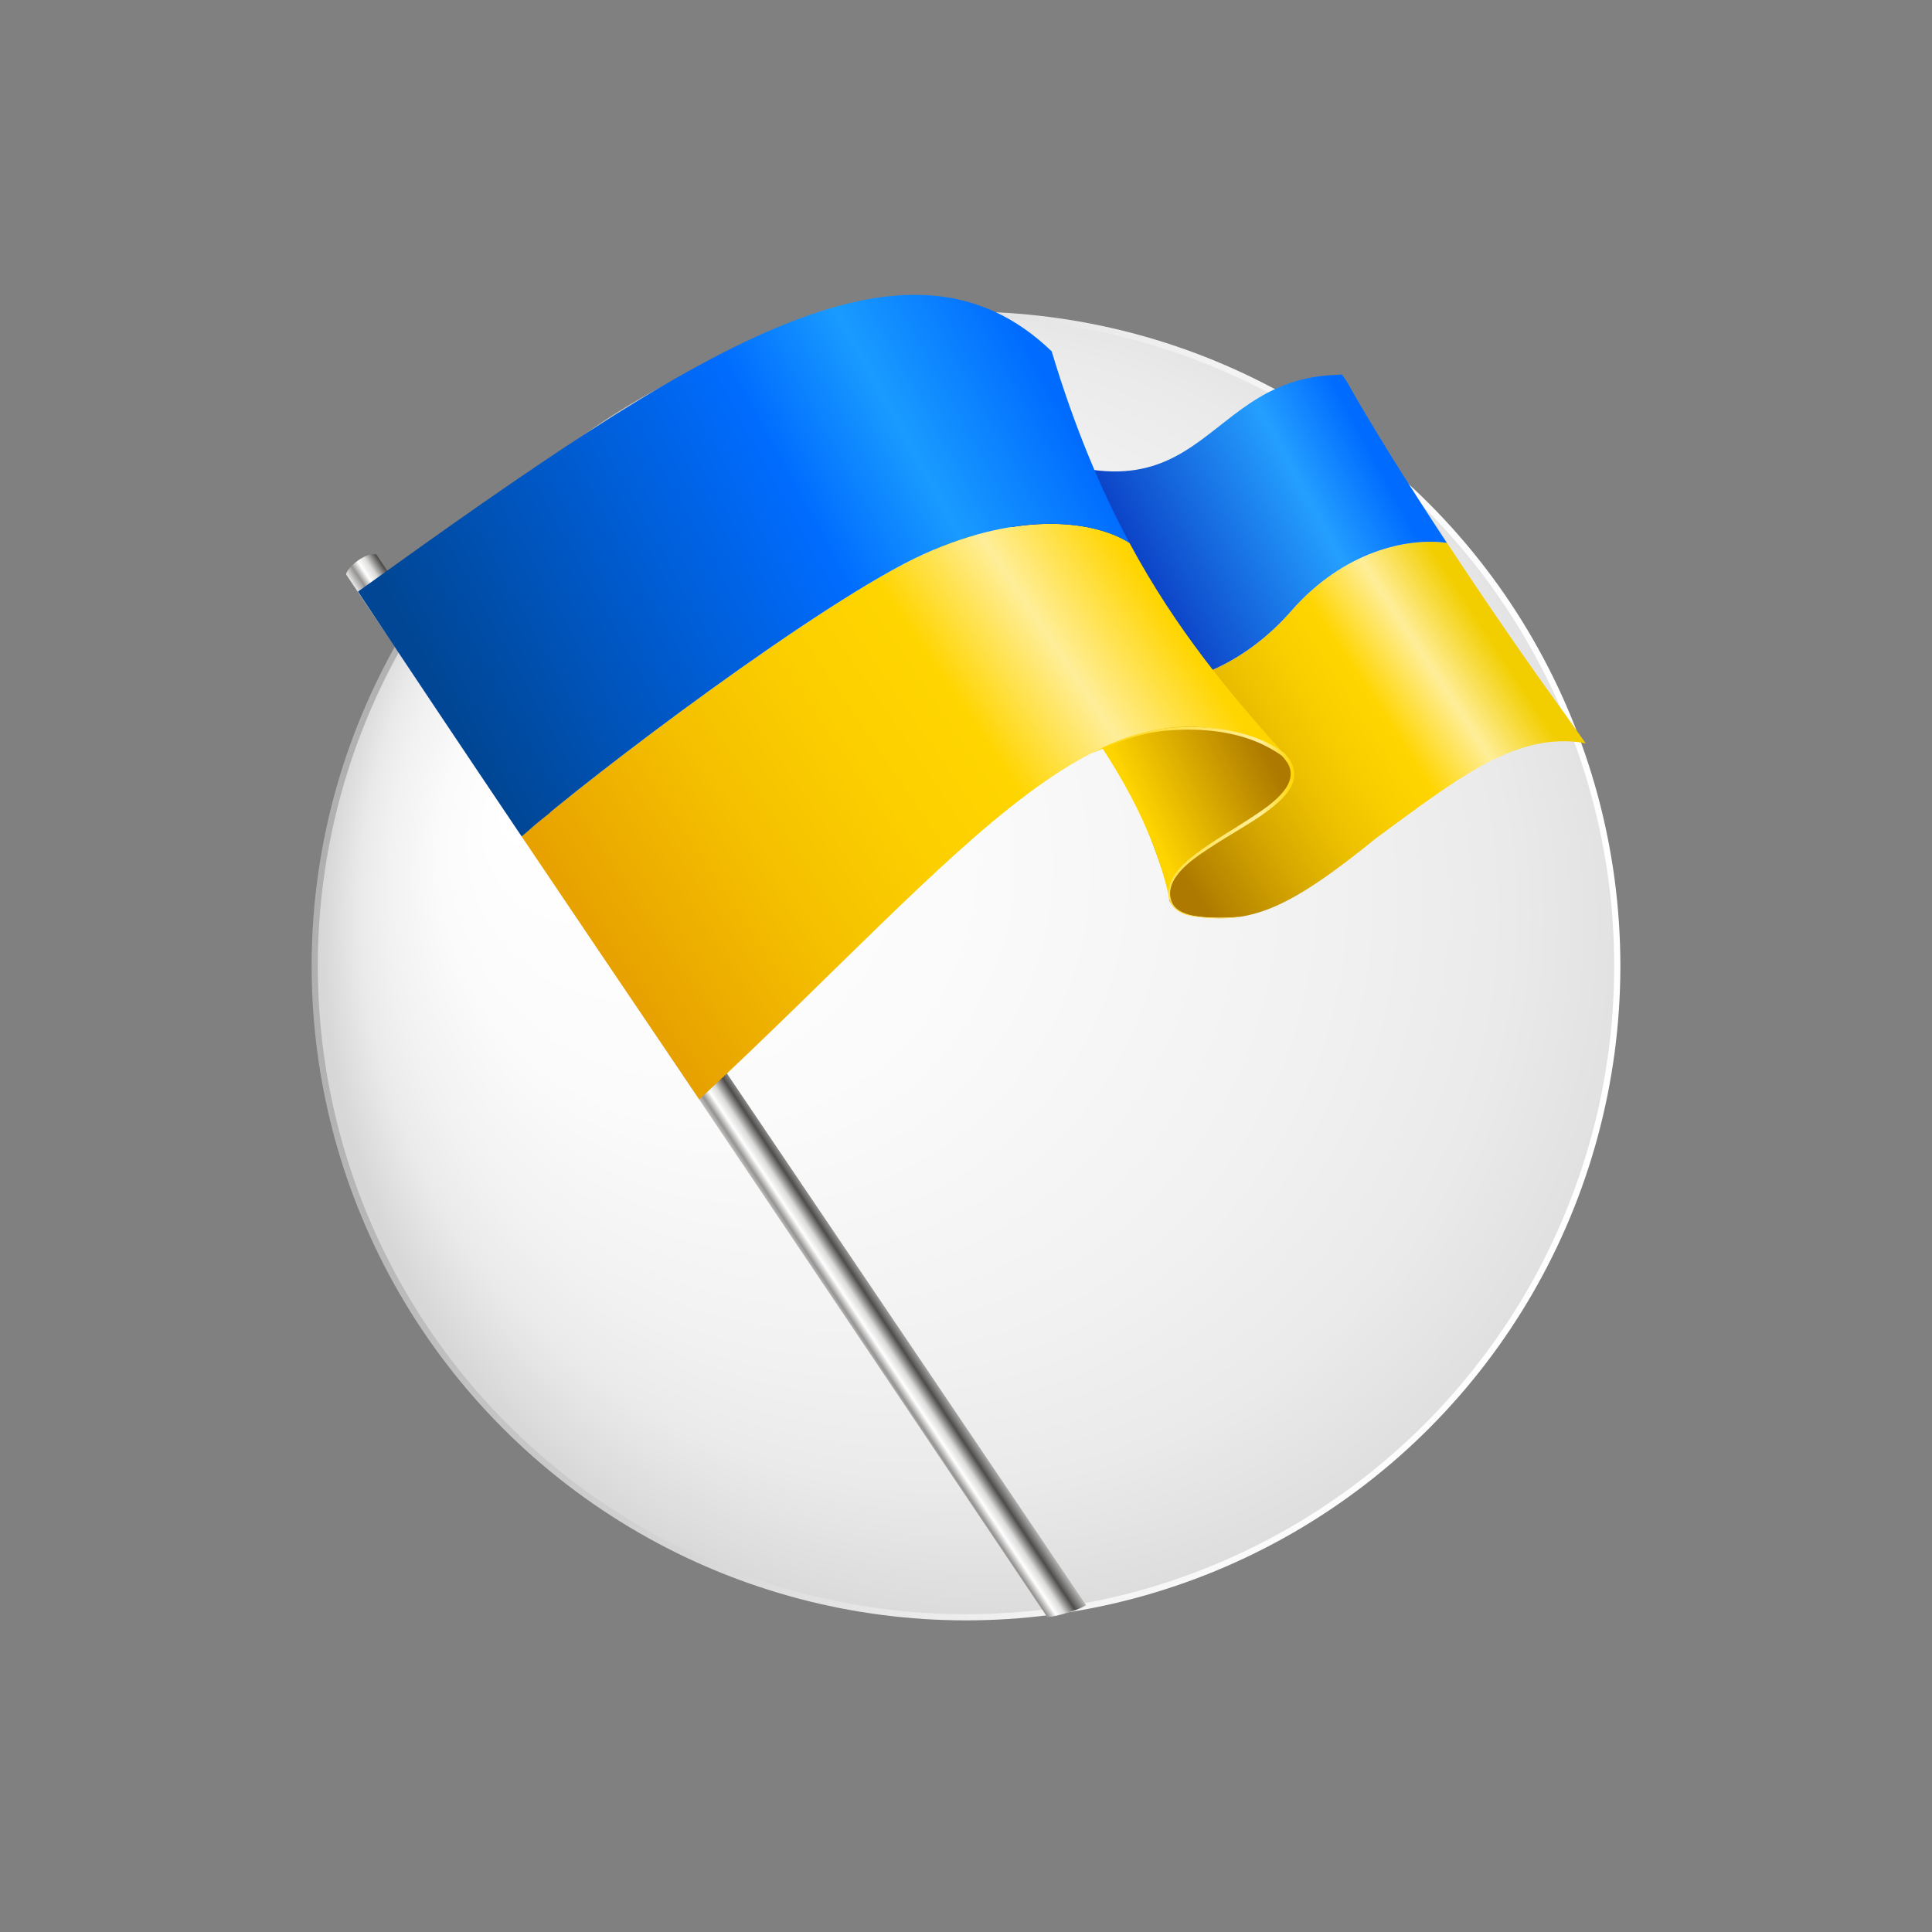
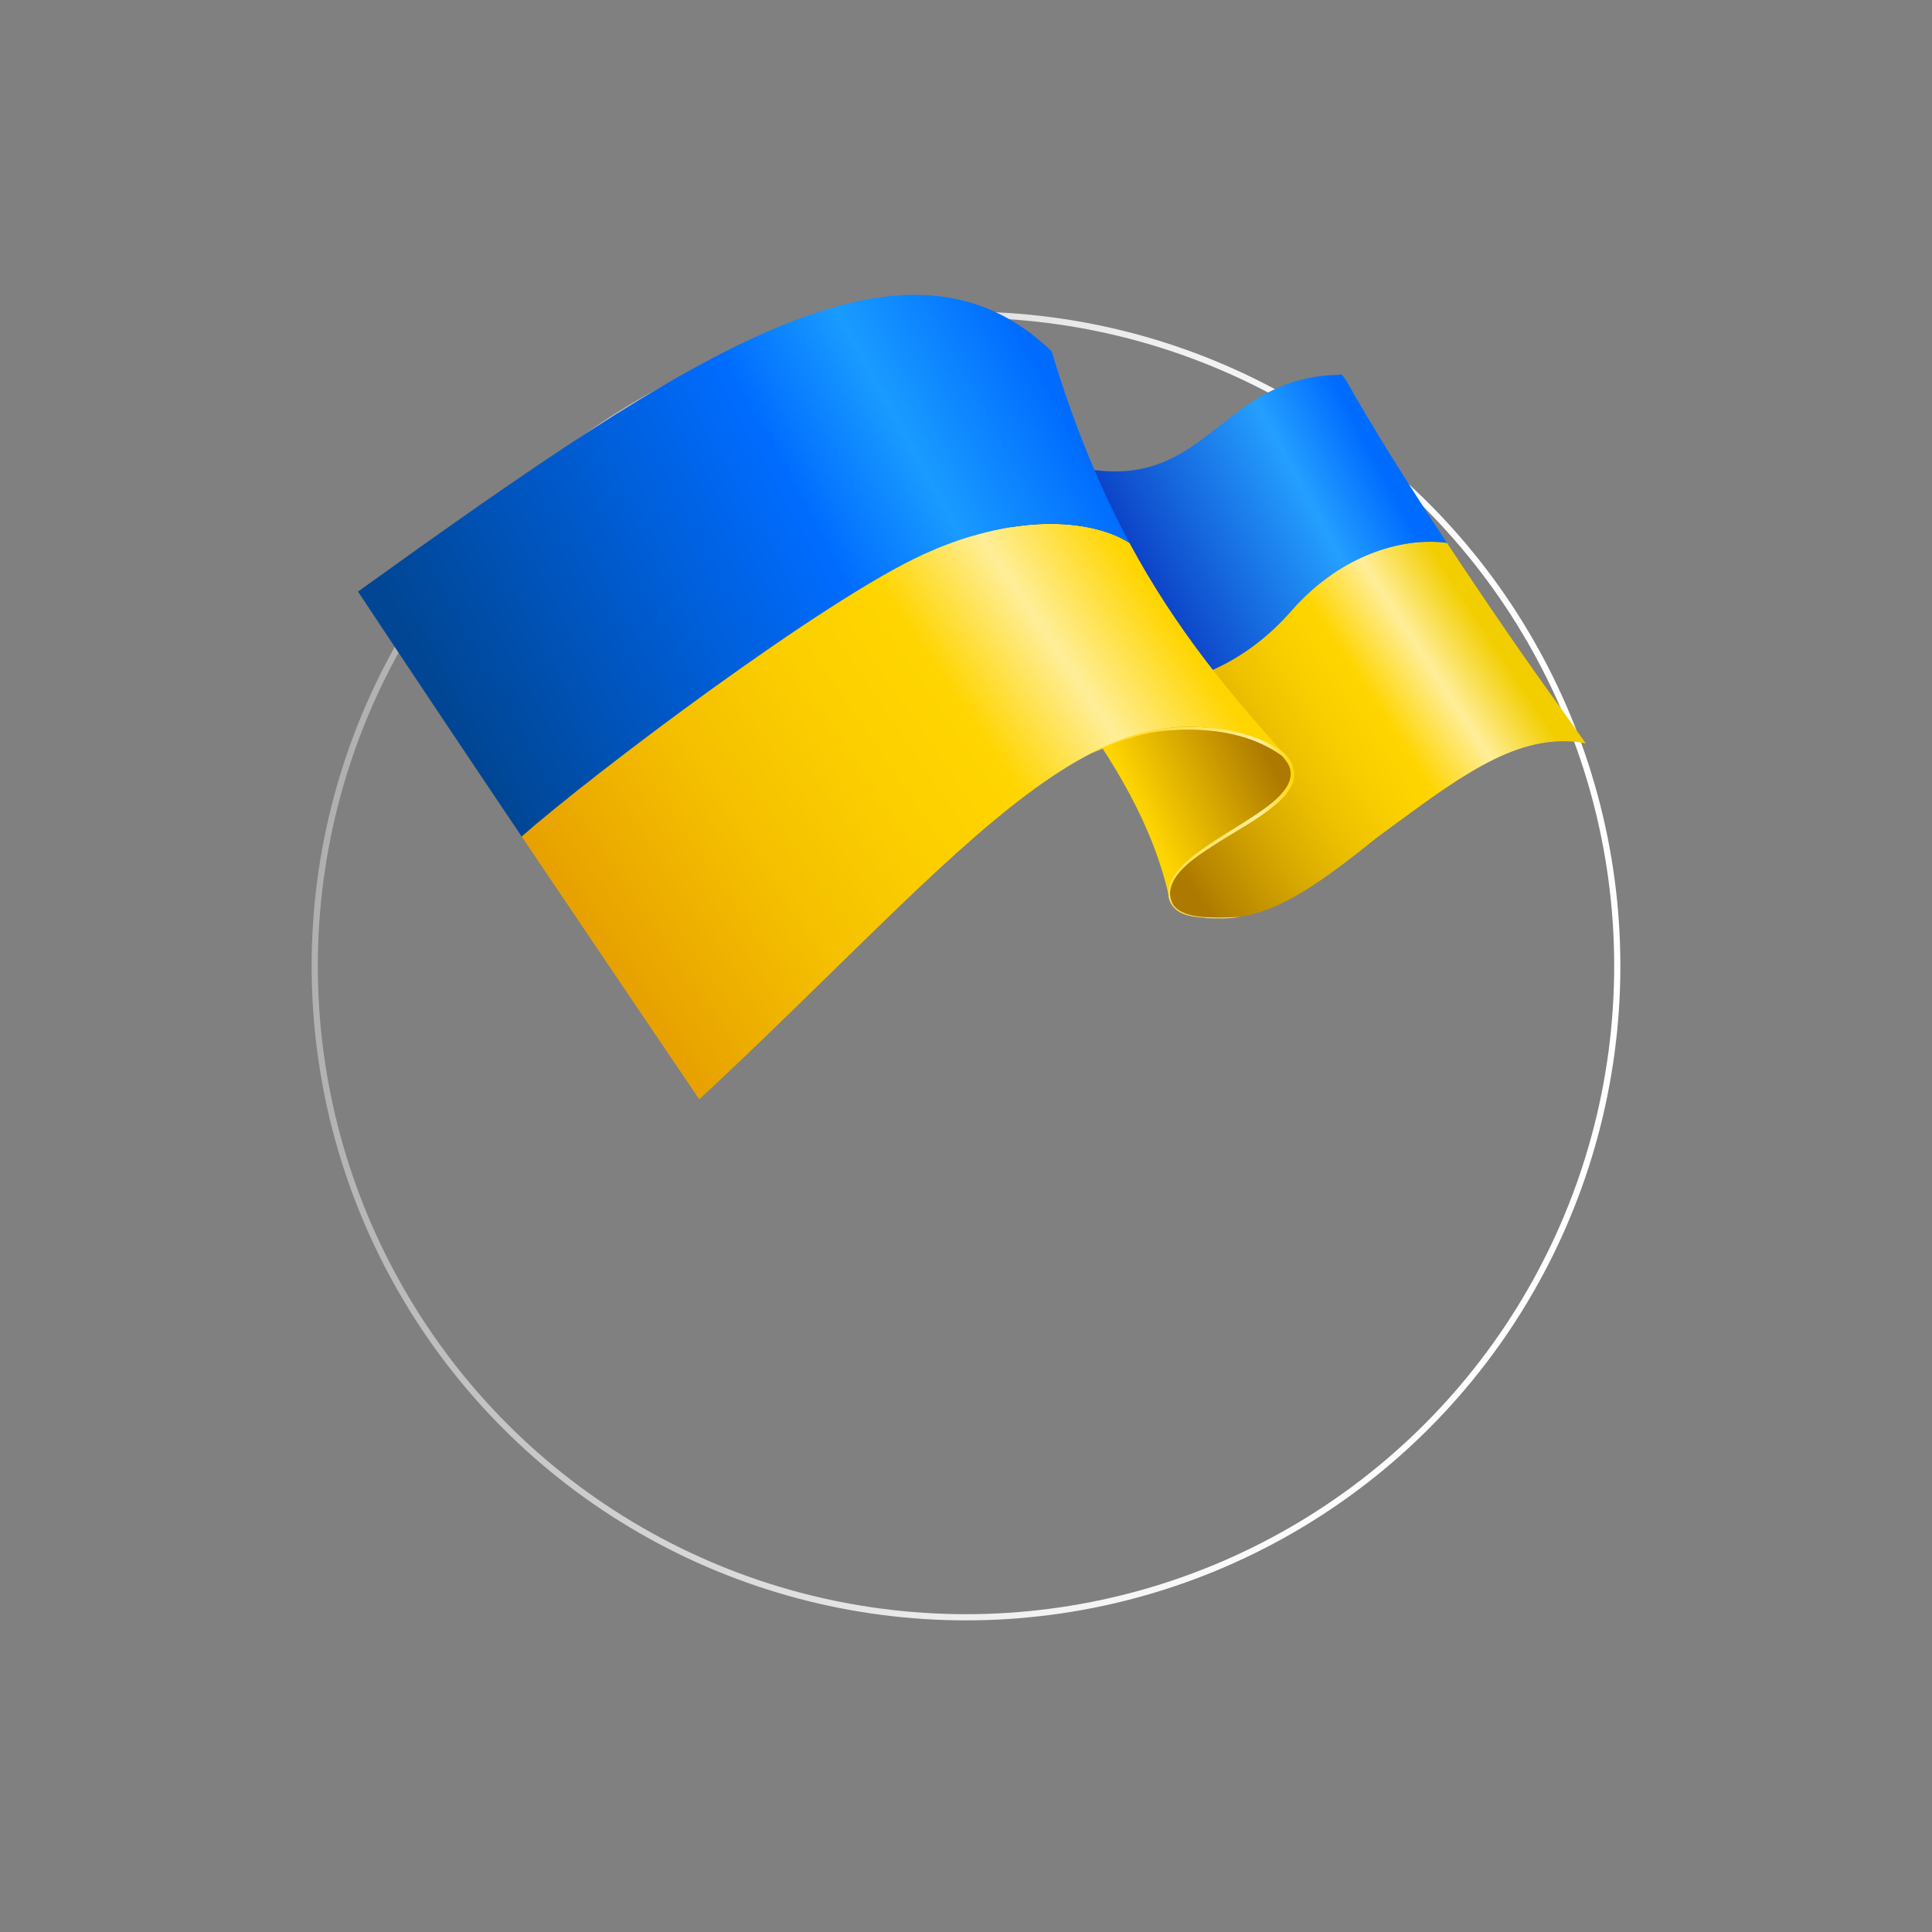
<svg xmlns="http://www.w3.org/2000/svg" viewBox="0 0 200 200">
  <rect x="0" y="0" width="200" height="200" fill="#808080" stroke="none" />
  <defs>
    <style>
      .cls-1 {
        fill: url(#_Градієнт_без_назви_148);
      }

      .cls-2 {
        fill: url(#_Градієнт_без_назви_82);
      }

      .cls-3 {
        isolation: isolate;
      }

      .cls-4 {
        fill: url(#_Градієнт_без_назви_332);
      }

      .cls-5 {
        fill: url(#_Градієнт_без_назви_75);
      }

      .cls-6 {
        fill: #666;
        opacity: .05;
      }

      .cls-7 {
        fill: url(#Degradado_sin_nombre_69);
      }

      .cls-8 {
        fill: url(#_Градієнт_без_назви_91);
      }

      .cls-9 {
        fill: url(#_Градієнт_без_назви_118);
      }

      .cls-10 {
        fill: none;
        stroke: url(#_Градієнт_без_назви_153);
        stroke-miterlimit: 10;
        stroke-width: .64px;
      }

      .cls-11 {
        mask: url(#mask-1);
      }

      .cls-12 {
        mask: url(#mask);
      }

      .cls-13 {
        fill: url(#_Градієнт_без_назви_28);
      }

      .cls-14 {
        fill: url(#linear-gradient);
      }

      .cls-15 {
        mix-blend-mode: multiply;
      }
    </style>
    <radialGradient id="_Градієнт_без_назви_148" data-name="Градієнт без назви 148" cx="-1555.76" cy="982.44" fx="-1601.14" fy="1016.95" r="74.51" gradientTransform="translate(1852.69 681.26) rotate(50.78)" gradientUnits="userSpaceOnUse">
      <stop offset="0" stop-color="#fff" />
      <stop offset=".36" stop-color="#fbfbfb" />
      <stop offset=".66" stop-color="#f1f1f1" />
      <stop offset=".8" stop-color="#eaeaea" />
      <stop offset="1" stop-color="#d7d7d7" />
    </radialGradient>
    <linearGradient id="_Градієнт_без_назви_153" data-name="Градієнт без назви 153" x1="-5.94" y1="-1778.08" x2="129.57" y2="-1778.08" gradientTransform="translate(402.12 -1653.31) rotate(-172.21)" gradientUnits="userSpaceOnUse">
      <stop offset="0" stop-color="#fff" />
      <stop offset=".22" stop-color="#fbfbfb" />
      <stop offset=".39" stop-color="#f1f1f1" />
      <stop offset=".47" stop-color="#eaeaea" />
      <stop offset="1" stop-color="#afafaf" />
    </linearGradient>
    <linearGradient id="linear-gradient" x1="-60.59" y1="738.78" x2="-65.07" y2="741.75" gradientTransform="translate(136.91 -627.73)" gradientUnits="userSpaceOnUse">
      <stop offset="0" stop-color="#dbdbd9" />
      <stop offset=".29" stop-color="#4d4c4b" />
      <stop offset=".5" stop-color="#dbdbd9" />
      <stop offset=".65" stop-color="#fff" />
      <stop offset=".8" stop-color="#959391" />
      <stop offset="1" stop-color="#f5f5f5" />
    </linearGradient>
    <linearGradient id="_Градієнт_без_назви_332" data-name="Градієнт без назви 332" x1="119.47" y1="86.03" x2="153.04" y2="64.1" gradientUnits="userSpaceOnUse">
      <stop offset="0" stop-color="#ad7900" />
      <stop offset=".05" stop-color="#b78500" />
      <stop offset=".23" stop-color="#d6a700" />
      <stop offset=".39" stop-color="#ecc000" />
      <stop offset=".54" stop-color="#facf00" />
      <stop offset=".66" stop-color="#ffd500" />
      <stop offset=".83" stop-color="#fe9" />
      <stop offset="1" stop-color="#f2ce00" />
    </linearGradient>
    <linearGradient id="_Градієнт_без_назви_28" data-name="Градієнт без назви 28" x1="106.9" y1="58.82" x2="139.1" y2="41.46" gradientUnits="userSpaceOnUse">
      <stop offset="0" stop-color="#0012a9" />
      <stop offset=".78" stop-color="#249fff" />
      <stop offset="1" stop-color="#006cff" />
    </linearGradient>
    <linearGradient id="_Градієнт_без_назви_91" data-name="Градієнт без назви 91" x1="111.4" y1="70.8" x2="124.5" y2="64.29" gradientUnits="userSpaceOnUse">
      <stop offset="0" stop-color="#ffd500" />
      <stop offset="1" stop-color="#ad7900" />
    </linearGradient>
    <linearGradient id="_Градієнт_без_назви_75" data-name="Градієнт без назви 75" x1="64.32" y1="100.88" x2="120.5" y2="63.02" gradientUnits="userSpaceOnUse">
      <stop offset="0" stop-color="#e7a100" />
      <stop offset=".05" stop-color="#eaa700" />
      <stop offset=".28" stop-color="#f5c000" />
      <stop offset=".49" stop-color="#fccf00" />
      <stop offset=".66" stop-color="#ffd500" />
      <stop offset=".83" stop-color="#fe9" />
      <stop offset="1" stop-color="#ffd500" />
    </linearGradient>
    <linearGradient id="_Градієнт_без_назви_118" data-name="Градієнт без назви 118" x1="46.43" y1="73.52" x2="108.32" y2="39.49" gradientUnits="userSpaceOnUse">
      <stop offset="0" stop-color="#004694" />
      <stop offset=".6" stop-color="#006cff" />
      <stop offset=".78" stop-color="#199bff" />
      <stop offset="1" stop-color="#006cff" />
    </linearGradient>
    <linearGradient id="_Градієнт_без_назви_82" data-name="Градієнт без назви 82" x1="112.94" y1="85.15" x2="134.01" y2="85.15" gradientUnits="userSpaceOnUse">
      <stop offset="0" stop-color="#ffd500" />
      <stop offset=".83" stop-color="#fe9" />
      <stop offset="1" stop-color="#ffd500" />
    </linearGradient>
    <linearGradient id="Degradado_sin_nombre_69" data-name="Degradado sin nombre 69" x1="148.04" y1="70.52" x2="149.01" y2="70.52" gradientUnits="userSpaceOnUse">
      <stop offset="0" stop-color="#e7a100" />
      <stop offset=".08" stop-color="#eaa700" />
      <stop offset=".43" stop-color="#f5c000" />
      <stop offset=".74" stop-color="#fccf00" />
      <stop offset="1" stop-color="#ffd500" />
    </linearGradient>
    <mask id="mask" x="-279.02" y="-311.76" width="926.51" height="1072.56" maskUnits="userSpaceOnUse" />
    <mask id="mask-1" x="-276.89" y="-313.8" width="926.51" height="1072.56" maskUnits="userSpaceOnUse" />
  </defs>
  <g class="cls-3">
    <g id="_лой_1" data-name="—лой_1">
      <g>
-         <circle class="cls-1" cx="100" cy="100" r="67.42" />
        <circle class="cls-10" cx="100" cy="100" r="67.42" />
      </g>
      <g>
-         <path class="cls-14" d="M108.42,167.42L35.84,59.48c-.07-.56,1.9-2.34,3.11-2.1l73.48,108.78c-.76,.54-3.21,1.2-4.01,1.26Z" marker-end="none" marker-start="none" />
        <g>
          <path class="cls-4" d="M164.17,76.96l-.8-.14c-6.81-.81-12.83,4.02-20.92,9.95-9.13,7.43-13.03,8.92-18.73,8.07-1.1-.16-2.02-.39-2.69-1.63,.27-1.56-3.81-11.58-8.78-22.58,9.45,1.91,16.71-1.98,21.45-7.42,5.38-6.14,11.98-7.59,16.09-7.01,4.05,6.14,8.3,12.32,11.73,17.04l2.64,3.72Z" />
          <path class="cls-13" d="M149.79,56.2c-4.11-.58-10.71,.87-16.09,7.01-4.74,5.43-12,9.33-21.45,7.42-4.78-10.6-10.39-22.12-13.79-27.89,26.58,15.47,24.44-3.49,39.89-3.93l.55-.05,.48,.67c2.55,4.55,6.37,10.66,10.41,16.78Z" />
          <path class="cls-8" d="M132.95,78.07c4.71,6.4-12.53,8.26-11.86,15.13-3.12-14.9-16.74-28.58-28.32-40.37l12.92,4.14,27.26,21.09Z" marker-end="none" marker-start="none" />
-           <path class="cls-5" d="M132.96,78.09c-18.27-10.55-32.51,9.63-60.57,35.72-6.18-9.12-12.41-18.34-18.39-27.22,7.36-6.48,31.35-24.57,41.61-29.22,10.28-4.65,17.95-3.33,21.31-1.17,4.9,9.1,10.44,15.63,16.04,21.89Z" />
+           <path class="cls-5" d="M132.96,78.09c-18.27-10.55-32.51,9.63-60.57,35.72-6.18-9.12-12.41-18.34-18.39-27.22,7.36-6.48,31.35-24.57,41.61-29.22,10.28-4.65,17.95-3.33,21.31-1.17,4.9,9.1,10.44,15.63,16.04,21.89" />
          <path class="cls-9" d="M116.92,56.2c-3.36-2.16-11.03-3.49-21.31,1.17-10.27,4.65-34.25,22.74-41.61,29.22-6.02-8.94-11.77-17.54-16.94-25.35,35.15-25.27,56.71-39.4,71.81-24.87,2.37,7.89,5.1,14.34,8.05,19.82Z" />
          <path class="cls-2" d="M124.77,95.01c-.81-.04-1.68-.16-2.35-.44-.79-.33-1.42-1.04-1.47-1.93-.02-.35,.01-.71,.12-1.03,.14-.46,.37-.86,.65-1.24,.37-.49,.82-.95,1.32-1.37,.89-.76,1.84-1.4,2.79-2.02,1.53-.99,3.09-1.9,4.6-2.94,.96-.66,2-1.46,2.66-2.42,.37-.54,.65-1.26,.47-1.98-.06-.24-.16-.47-.29-.68,0,0-.38-.55-.55-.7-.21-.19-.94-.62-.94-.62-2.3-1.37-5.06-2.01-8.06-2.1-.47-.02-.93-.02-1.39,0-.64,.02-1.27,.06-1.88,.12-2.86,.3-4.97,1.3-7.51,2.35,4.04-2.19,8.03-3.2,13.04-2.58,.42,.05,.84,.12,1.24,.19,.55,.11,1.1,.23,1.62,.38,.71,.2,1.4,.45,2.05,.75,.57,.26,1.11,.56,1.62,.9,.19,.13,.38,.24,.54,.42,.63,.67,1.06,1.48,.91,2.47-.02,.12-.05,.24-.08,.35-.34,1.1-1.26,1.95-2.18,2.69-.93,.75-1.92,1.38-2.92,1.99-1.29,.79-2.59,1.56-3.85,2.4-1.09,.72-2.31,1.59-3.1,2.66-.29,.39-.52,.81-.64,1.3-.04,.14-.05,.28-.06,.43,0,.07,0,.13,0,.19,0,.01,0,.03,0,.05s0,.03,0,.05v.04l.09,.44c.04,.14,.09,.28,.16,.41,.22,.4,.59,.69,.99,.88,1.02,.49,2.2,.55,3.78,.57,.78,0,1.41-.02,2.24-.08-1.16,.2-2.2,.19-3.65,.13Z" marker-end="none" marker-start="none" />
          <path class="cls-7" d="M149.01,70.62c-.32-.07-.65-.14-.97-.21" />
        </g>
        <g class="cls-12">
          <g id="Group_2" data-name="Group 2" class="cls-15">
            <rect class="cls-6" x="55.13" y="55.53" width=".32" height="63.24" transform="translate(-39.28 45.82) rotate(-34)" />
            <rect class="cls-6" x="55.03" y="55.53" width=".5" height="63.24" transform="translate(-39.29 45.81) rotate(-34)" />
            <polygon class="cls-6" points="37.3 61.13 37.87 60.75 40.05 63.98 73.24 113.18 72.68 113.56 37.3 61.13" />
            <polygon class="cls-6" points="37.22 61.19 37.94 60.7 42.73 67.8 73.31 113.13 72.59 113.62 37.22 61.19" />
            <polygon class="cls-6" points="37.14 61.24 38.01 60.66 45.53 71.81 73.38 113.09 72.51 113.67 38.54 63.31 37.14 61.24" />
            <polygon class="cls-6" points="37.06 61.3 38.08 60.61 48.34 75.82 73.45 113.04 72.43 113.73 40.96 67.08 37.06 61.3" />
            <polygon class="cls-6" points="36.98 61.35 38.15 60.56 38.17 60.59 51 79.62 73.52 112.99 72.35 113.78 43.29 70.71 36.98 61.35" />
            <polygon class="cls-6" points="36.89 61.41 38.22 60.51 53.72 83.49 73.46 112.74 72.4 114.04 45.49 74.15 36.89 61.41" />
            <polygon class="cls-6" points="36.81 61.46 38.29 60.47 56.49 87.45 73.58 112.58 72.31 114.15 47.85 77.83 36.81 61.46" />
          </g>
        </g>
        <g class="cls-11">
          <g id="Group_2-2" data-name="Group 2" class="cls-15">
-             <rect class="cls-6" x="57.25" y="53.48" width=".32" height="63.24" transform="translate(-37.78 46.66) rotate(-34)" />
            <rect class="cls-6" x="57.15" y="53.49" width=".5" height="63.24" transform="translate(-37.78 46.65) rotate(-34)" />
            <polygon class="cls-6" points="39.43 59.09 39.99 58.71 42.17 61.93 75.36 111.14 74.8 111.52 39.43 59.09" />
            <polygon class="cls-6" points="39.34 59.14 40.06 58.66 44.85 65.76 75.43 111.09 74.72 111.57 39.34 59.14" />
            <polygon class="cls-6" points="39.26 59.2 40.13 58.61 47.65 69.77 75.5 111.04 74.64 111.63 40.66 61.27 39.26 59.2" />
            <polygon class="cls-6" points="39.18 59.25 40.2 58.57 50.46 73.78 75.57 111 74.55 111.68 43.08 65.03 39.18 59.25" />
            <polygon class="cls-6" points="39.1 59.31 40.27 58.52 40.29 58.55 53.13 77.57 75.64 110.95 74.47 111.74 45.41 68.66 39.1 59.31" />
            <polygon class="cls-6" points="39.02 59.37 40.34 58.47 55.84 81.45 75.58 110.7 74.52 111.99 47.61 72.1 39.02 59.37" />
            <polygon class="cls-6" points="38.93 59.42 40.41 58.42 58.61 85.41 75.7 110.54 74.43 112.11 49.98 75.79 38.93 59.42" />
          </g>
        </g>
      </g>
    </g>
  </g>
</svg>